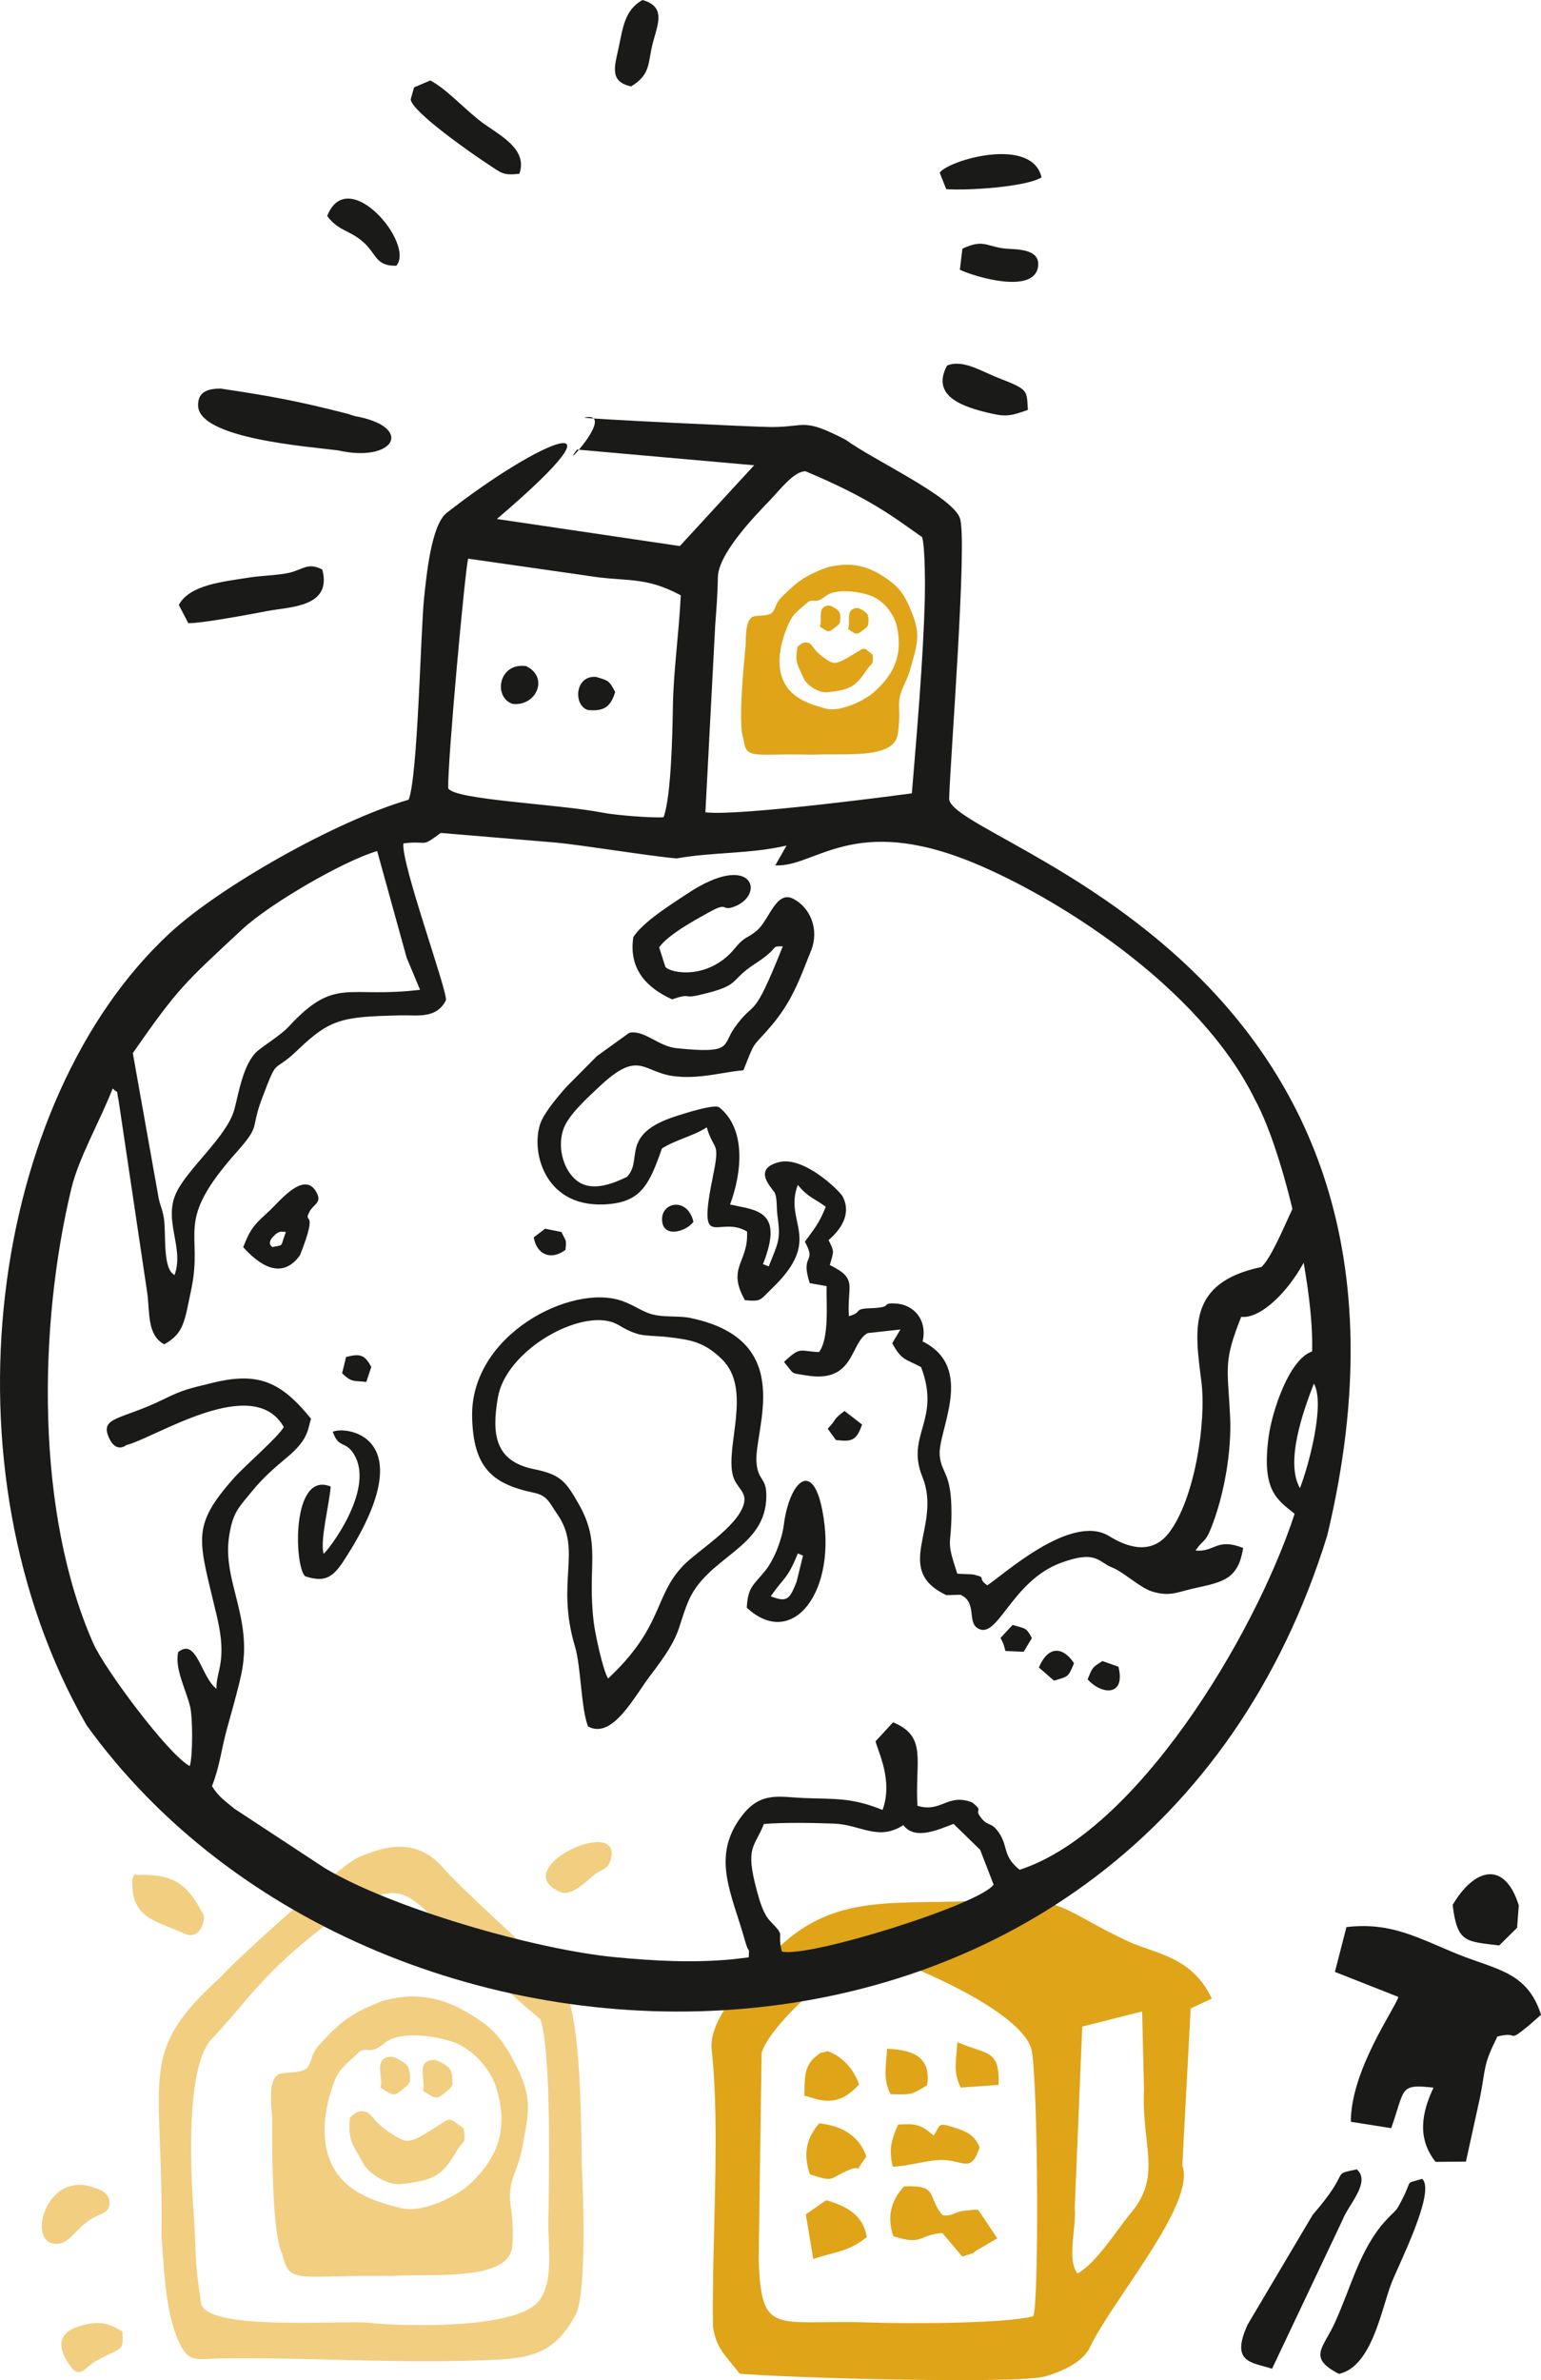
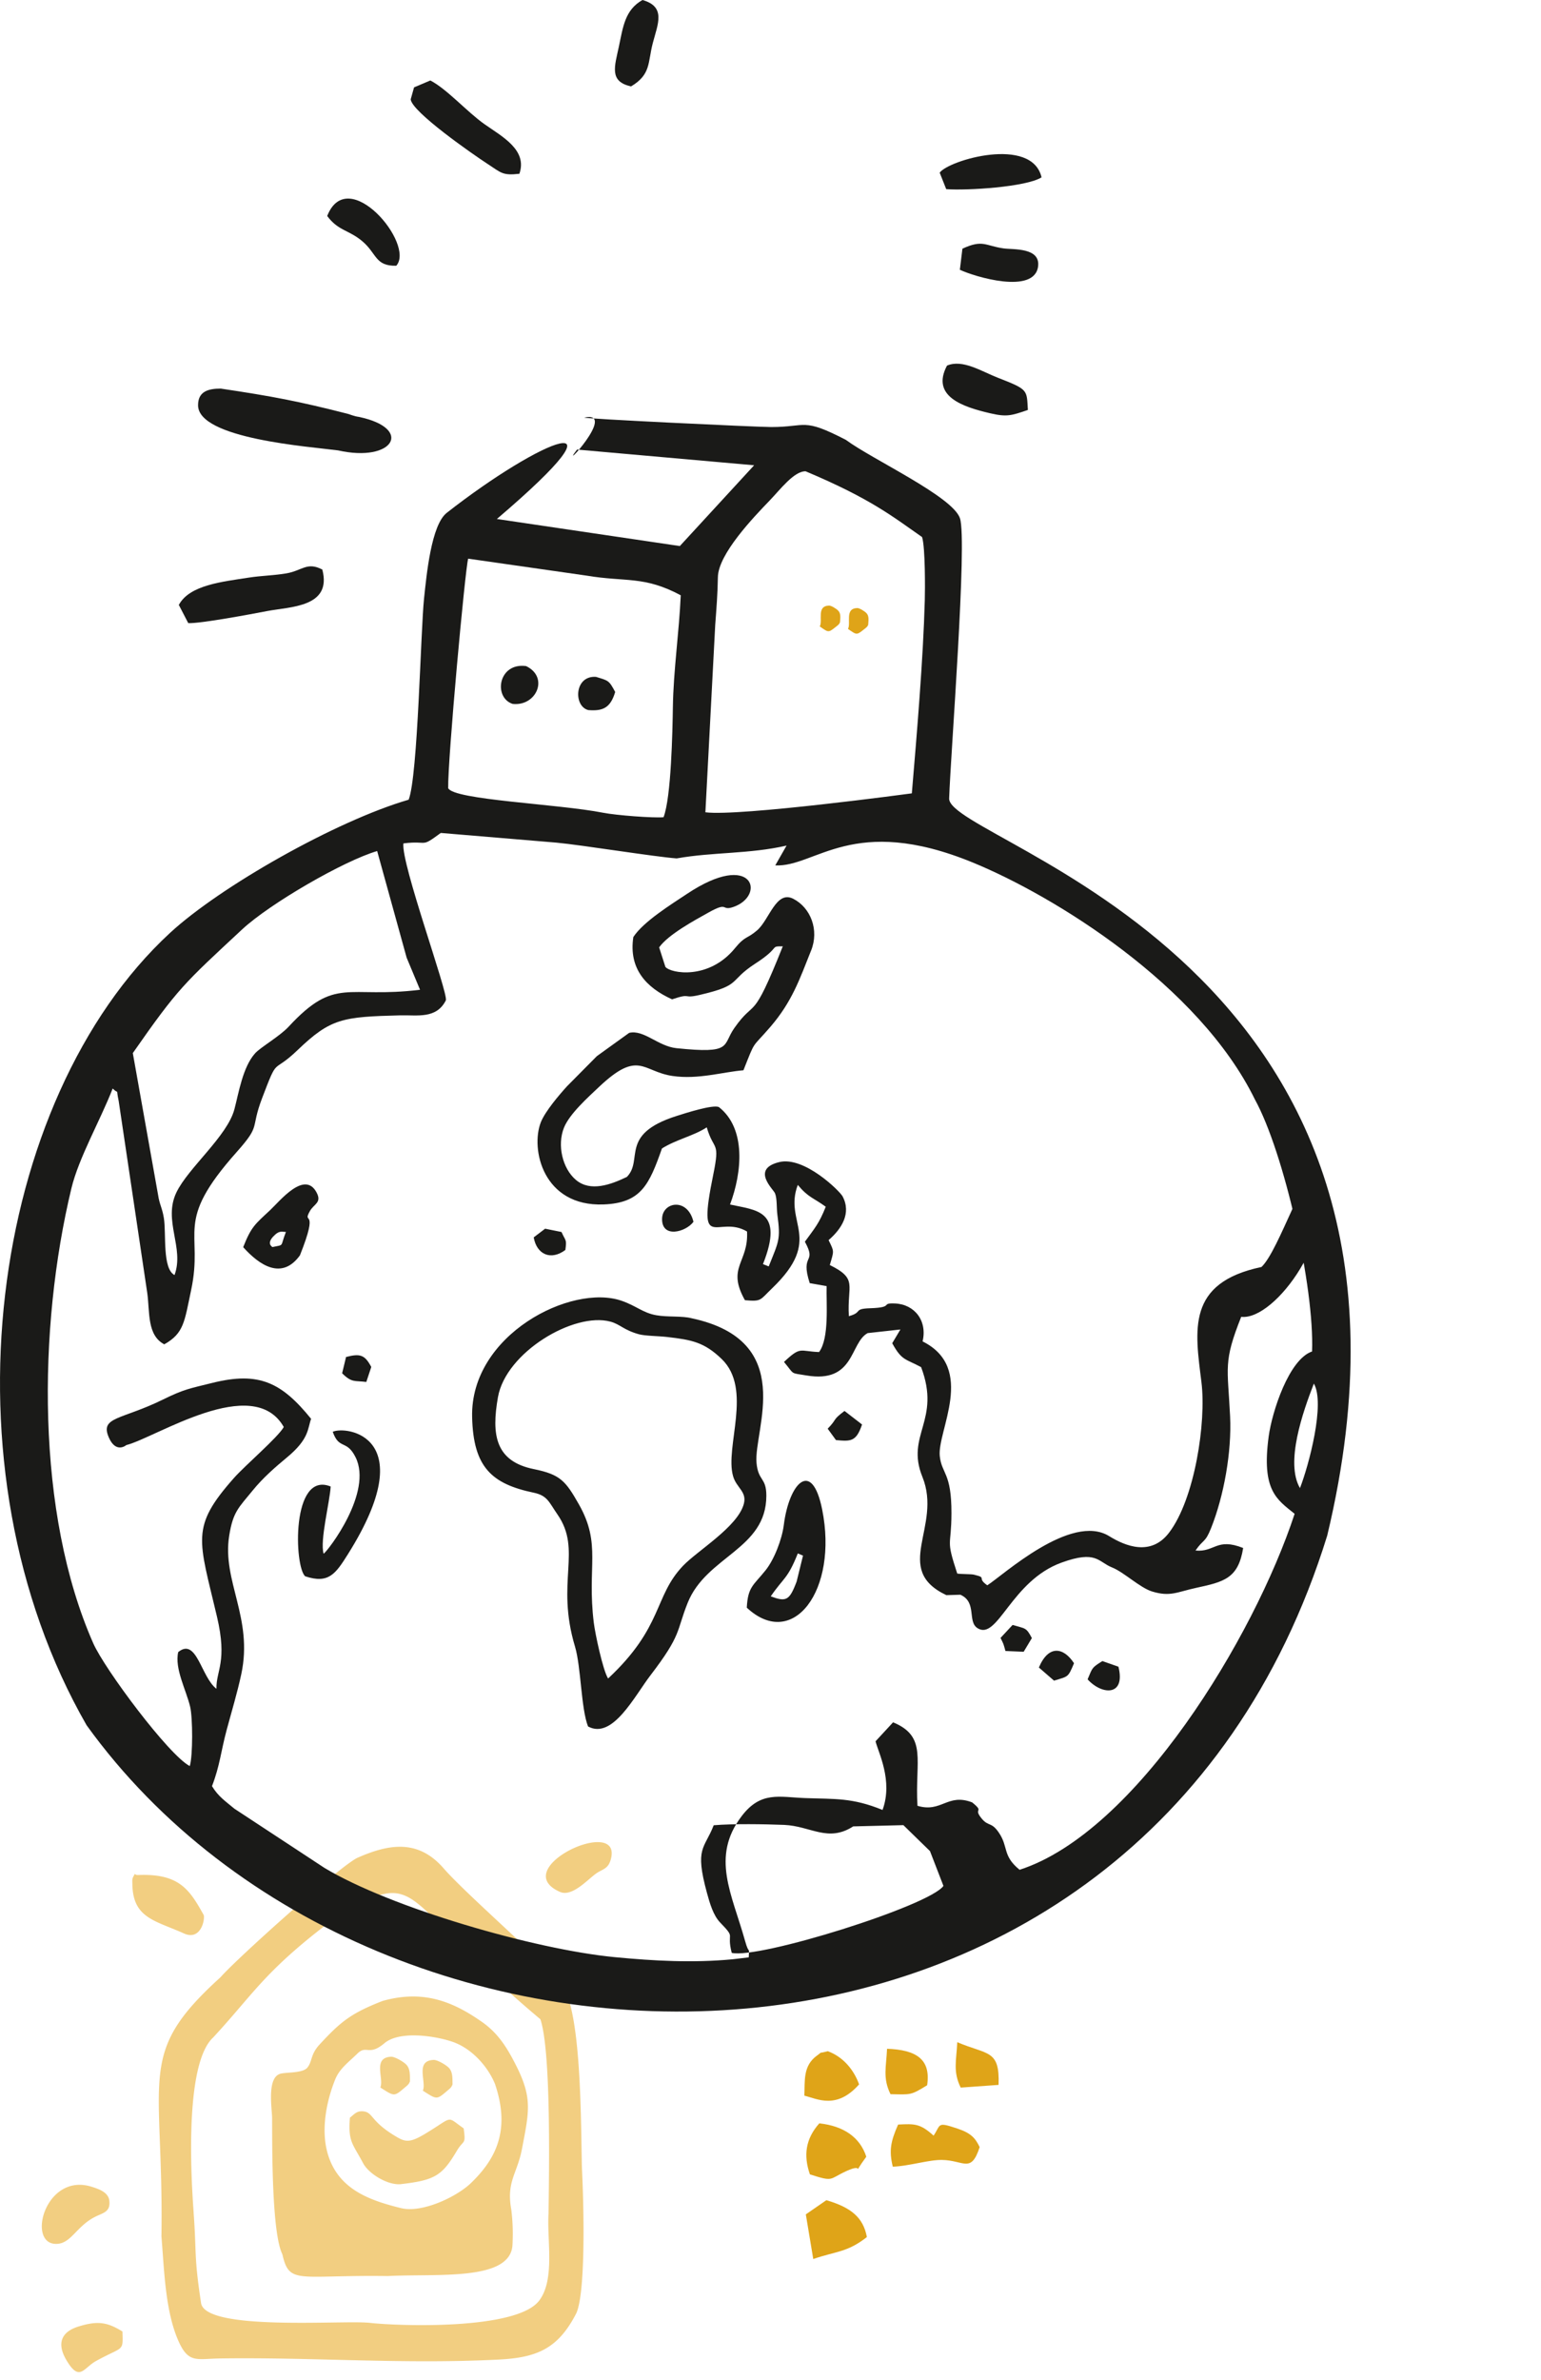
<svg xmlns="http://www.w3.org/2000/svg" width="210.803" height="325.417" viewBox="0 0 55.775 86.1">
  <style>.B{fill-rule:evenodd}</style>
-   <path d="M48.733 69.711l-.417 1.621 2.297.905c-.111.409-1.719 2.636-1.721 4.517l1.461.23c.512-1.435.274-1.604 1.532-1.466-.431.91-.599 1.835.074 2.686l1.099-.01.516-2.351c.21-1.08.1-1.123.622-2.174.823-.209.319.264 1.113-.376l.467-.411c-.489-1.549-1.607-1.626-2.983-2.179-1.441-.58-2.421-1.185-4.059-.992m.373 8.763c-.993.219-.135-.037-1.597 1.648l-2.354 3.97c-.632 1.387.147 1.356.885 1.595l2.553-5.386c.201-.539 1.041-1.366.513-1.827m2.366.344c-.633.192-.357.013-.681.66-.304.609-.216.387-.647.859-.923 1.012-1.243 2.402-1.835 3.694-.417.912-.992 1.254.151 1.842 1.201-.26 1.537-2.356 1.906-3.294.281-.712 1.61-3.319 1.105-3.762m1.105-9.91c.165 1.389.489 1.317 1.684 1.469l.649-.641.061-.809c-.521-1.664-1.623-1.328-2.394-.017" fill="#1a1a18" class="B" />
  <g fill="#dfa418" class="B">
-     <path d="M37.397 83.787c-.963.267-4.469.276-5.904.228-3.44-.116-3.941.549-4.033-2.289l.105-7.46c.283-.994 2.835-3.362 4.056-3.562.327-.054 5.486 1.945 5.73 3.521.228 1.471.253 9.176.046 9.561zm4.008-8.203c-.095 2.043.67 3.098-.467 4.46-.499.598-1.242 1.809-1.937 2.199-.401-.494-.035-1.651-.102-2.377l.272-6.556 2.168-.549zM26.77 85.864c1.516.147 10.075.392 11.073.096.682-.202 1.361-.538 1.602-1.043.841-1.762 3.854-5.199 3.348-6.58l.302-5.682.765-.358c-.718-1.527-2.053-1.624-2.995-2.055-2.327-1.064-2.351-1.692-5.07-1.507-3.335.227-5.639-.39-7.855 1.961-.775.822-2.317 2.266-2.181 3.469.318 2.816-.003 7.042.046 9.986.107.794.439 1.028.966 1.712m8.631-5.929c-1.022.02-.773.249-1.283.202-.588-.674-.113-1.1-1.396-1.046-.487.519-.624 1.127-.388 1.802 1.102.354.874-.05 1.774-.115l.719.853c.723-.227.17-.044.702-.33l.568-.331z" />
    <path d="M33.791 77.255c-.485-.438-.68-.432-1.285-.401-.274.62-.331.948-.193 1.524.616-.025 1.287-.251 1.784-.244.792.013 1.047.5 1.361-.464-.154-.318-.302-.503-.802-.67-.757-.253-.593-.15-.866.256m-4.136-.446c-.499.56-.579 1.162-.34 1.846.87.279.68.176 1.305-.113.782-.362.125.309.736-.526-.225-.694-.808-1.11-1.701-1.207m.255 2.78l-.743.513.269 1.615c.831-.287 1.224-.234 1.941-.794-.13-.708-.573-1.072-1.467-1.334m.051-5.39c-.384.104-.157-.01-.388.157-.515.37-.436.911-.459 1.452.467.112 1.162.516 1.981-.408-.188-.527-.577-.999-1.134-1.201m2.146-.088c-.028.652-.164 1.059.125 1.643.747.013.719.049 1.326-.323.14-.938-.386-1.281-1.451-1.32m2.541-.238c-.028.653-.164 1.059.125 1.643l1.37-.098c.048-1.288-.396-1.076-1.495-1.545" />
  </g>
  <g fill="#f2ce81" class="B">
    <path d="M7.008 80.025c-.113-1.541-.3-5.402.712-6.326 1.554-1.678 1.876-2.458 4.693-4.531 2.923-1.614 2.018-.416 7.146 3.877.389 1.16.315 5.429.295 7.025-.064.955.245 2.387-.341 3.155-.819 1.073-5.103.918-6.127.802-.95-.107-5.953.313-6.109-.717-.262-1.73-.159-1.766-.27-3.285zm-1.166.863c.102 1.189.13 2.699.617 3.796.364.821.66.643 1.506.631 3.391-.049 6.601.216 10.076.041 1.391-.07 2.15-.391 2.804-1.65.324-.623.31-3.354.217-5.295-.041-1.714-.017-5.415-.672-6.548-.351-.608-3.484-3.299-4.332-4.276-.91-1.048-1.951-.899-3.114-.386-.6.264-4.366 3.64-4.964 4.325-3.069 2.779-2.052 3.497-2.137 9.361m5.993-3.074c-.214-.84-.008-1.845.299-2.598.16-.393.492-.625.797-.925.339-.335.405.108.984-.38.545-.46 1.837-.266 2.468-.048.688.239 1.267.881 1.532 1.524.568 1.678.029 2.713-.865 3.579-.53.513-1.784 1.096-2.53.913-1.181-.29-2.339-.703-2.686-2.065zm-1.615 3.738c.254 1.111.555.737 3.811.783 1.796-.094 4.432.195 4.516-1.118a7.09 7.09 0 0 0-.043-1.289c-.183-1.008.213-1.291.384-2.176.268-1.396.387-1.864-.226-3.067-.31-.609-.633-1.132-1.213-1.539-1.041-.729-2.111-1.182-3.605-.762-1.139.447-1.504.738-2.278 1.575-.336.363-.257.607-.442.836-.16.198-.71.165-.951.215-.532.111-.327 1.262-.325 1.626.003 1.016-.015 4.155.374 4.918m6.558-4.562c-.649-.451-.34-.438-1.377.187-.538.325-.71.318-1.028.134-.985-.572-.858-.897-1.226-.936-.233-.025-.319.097-.485.229-.072.878.102.938.476 1.644.215.405.919.812 1.371.76 1.245-.144 1.494-.315 2.027-1.212.247-.416.326-.184.243-.805" />
    <path d="M6.673 69.948c.577.246.745-.464.703-.668-.521-.94-.896-1.51-2.373-1.453-.175.01-.074-.125-.18.063-.046.082-.034.174-.032.277.022 1.233.838 1.307 1.882 1.781M2.079 81.169c.496-.034.693-.624 1.335-.963.301-.159.592-.176.543-.599-.036-.311-.396-.425-.635-.501-1.702-.542-2.39 2.142-1.243 2.063m18.184-12.733c.434.194.977-.417 1.296-.651.243-.178.441-.162.542-.502.49-1.655-3.768.291-1.838 1.153M4.432 84.34c-.559-.347-.907-.389-1.581-.184s-.783.652-.448 1.219c.478.808.614.284 1.077.03 1.006-.553.971-.309.952-1.065m4.745-16.81c.257-.043.357-.411.26-.668a7.09 7.09 0 0 0-.37-.617c-.073-.083-.06-.049-.133-.124-.129-.134-.164-.228-.412-.359-.306-.163-.773-.406-.917.127-.221.823.624 1.8 1.571 1.641m5.663 7.756c-.005-.233.015-.472-.16-.625-.118-.105-.4-.265-.521-.26-.688.026-.251.794-.393 1.112.495.315.493.339.859.025.12-.103.173-.131.215-.251m1.54.114c-.005-.233.015-.472-.16-.625-.118-.105-.4-.265-.522-.26-.688.026-.251.794-.393 1.112.495.314.493.339.859.025.12-.103.173-.131.215-.251" />
  </g>
  <g fill="#dfa418" class="B">
-     <path d="M28.234 24.211c-.088-.573.115-1.255.368-1.765.132-.266.369-.422.592-.624.248-.226.263.076.681-.252.393-.309 1.243-.169 1.651-.015.444.167.788.607.923 1.047.27 1.145-.157 1.845-.809 2.428-.387.346-1.262.734-1.748.604-.769-.205-1.516-.494-1.658-1.423zm-1.321 2.531c.097.757.322.505 2.492.559 1.205-.052 2.945.163 3.086-.73a4.87 4.87 0 0 0 .055-.877c-.056-.687.226-.876.398-1.477.27-.947.379-1.265.048-2.088-.168-.416-.349-.775-.71-1.055-.647-.503-1.332-.818-2.357-.543-.789.296-1.052.492-1.622 1.056-.248.245-.211.411-.349.566-.119.134-.485.107-.648.139-.362.072-.3.856-.323 1.104-.063.691-.28 2.826-.07 3.347m4.675-3.057c-.404-.311-.198-.3-.931.118-.381.217-.495.212-.695.084-.62-.396-.514-.616-.757-.645-.154-.018-.219.064-.339.152-.105.597.008.639.211 1.121.117.277.561.558.865.526.84-.089 1.018-.204 1.431-.811.192-.281.229-.123.214-.546" />
    <path d="M30.402 22.513c.013-.159.04-.321-.066-.426-.072-.072-.25-.183-.331-.18-.461.013-.219.538-.334.754.31.217.307.234.572.022.086-.069.124-.088.159-.169m1.021.088c.01-.158.04-.321-.066-.426-.072-.072-.25-.183-.331-.18-.461.013-.219.538-.334.754.31.217.307.234.572.022.087-.069.124-.088.16-.169" />
  </g>
  <g fill="#1a1a18" class="B">
-     <path d="M32.697 66.023c.416.558 1.262.163 1.816-.046l.963.939.487 1.259c-.509.722-6.684 2.652-7.663 2.422-.2-.786.173-.485-.42-1.099-.247-.255-.375-.696-.477-1.071-.451-1.649-.091-1.581.245-2.446.702-.06 1.837-.041 2.549-.013.961.04 1.583.644 2.5.054zm14.354-12.192c-.54-.927.106-2.759.503-3.781.418.718-.183 2.959-.503 3.781zM4.807 38.095c1.646-2.36 1.849-2.514 3.956-4.474 1.007-.937 3.686-2.485 4.888-2.835l1.067 3.857.485 1.161c-2.642.326-3.054-.501-4.754 1.333-.328.354-1.015.742-1.217.967-.445.495-.591 1.428-.747 2.02-.257.977-1.671 2.12-2.099 3.009-.493 1.023.295 1.999-.069 2.991-.448-.233-.295-1.5-.386-2.062-.06-.37-.158-.491-.208-.83zm-.868 13.906c.261.593.631.275.632.274 1.067-.268 4.588-2.61 5.7-.654-.214.378-1.4 1.388-1.806 1.847-1.581 1.785-1.273 2.205-.613 5.008.387 1.643-.033 1.948-.018 2.614-.557-.419-.714-1.873-1.384-1.327-.137.599.289 1.372.432 1.976.095.4.101 1.766-.013 2.147-.761-.394-3.082-3.507-3.495-4.444-2.072-4.693-2.007-11.395-.79-16.454.268-1.112 1.048-2.462 1.494-3.612.252.249.105-.08.218.453l1.036 6.958c.093.684-.013 1.513.613 1.843.716-.402.73-.819.973-1.963.462-2.162-.656-2.403 1.644-4.988.901-1.013.486-.802.925-1.955.598-1.571.342-.834 1.283-1.737 1.199-1.15 1.627-1.205 3.725-1.258.608-.015 1.3.139 1.643-.544.084-.276-1.63-4.957-1.537-5.676.935-.115.594.18 1.353-.378l4.182.35c.945.089 3.535.51 4.355.571 1.318-.234 2.634-.155 3.978-.464l-.409.717c1.461.071 2.807-1.882 7.142-.107 2.955 1.21 8.192 4.436 10.218 8.574 1.052 1.911 2.158 6.787 2.069 9.116-.838.284-1.45 2.185-1.57 3.072-.266 1.964.299 2.282.939 2.801-1.468 4.466-5.74 11.515-9.955 12.877-.626-.51-.398-.818-.742-1.331-.284-.425-.38-.215-.635-.529-.323-.396.132-.197-.341-.579-.897-.342-1.105.386-1.978.124-.099-1.631.374-2.5-.883-3.02l-.634.686c.09.388.642 1.42.253 2.484-1.102-.449-1.719-.389-2.804-.429-.936-.034-1.605-.262-2.302.662-1.114 1.476-.345 2.801.132 4.512.151.542.152.14.131.588l-.589.07c-1.433.134-2.831.06-4.255-.077-2.909-.277-8.131-1.792-10.515-3.231l-3.257-2.14c-.322-.269-.587-.443-.811-.816.284-.733.323-1.259.529-2.026.175-.652.388-1.352.532-2.028.435-2.033-.7-3.366-.439-5 .139-.874.339-1.014.862-1.655.354-.435.8-.827 1.226-1.179.815-.673.747-1.044.877-1.399-1.063-1.311-1.88-1.722-3.574-1.3-.823.205-1.016.223-1.795.606-1.498.736-2.283.615-1.952 1.368zm21.948-29.398c.045-.609.086-1.096.096-1.724.013-.837 1.295-2.173 1.873-2.772.375-.388.882-1.068 1.303-1.058 2.364.994 3.156 1.642 4.215 2.379.119.381.108 1.929.098 2.279-.058 2.147-.286 4.821-.469 6.992 0 0-6.242.843-7.472.685zm-8.942-2.394l4.282.613c1.427.24 2.082 0 3.412.712-.059 1.337-.266 2.727-.285 4.048-.013.859-.06 3.263-.338 3.981-.386.032-1.719-.071-2.182-.162-1.643-.323-5.415-.462-5.612-.89-.022-1.006.613-7.931.723-8.303zm-2.153 8.719c-2.619.761-6.823 3.14-8.645 4.825C-.372 39.781-2.23 53.065 3.135 62.41c10.564 14.644 38.142 14.965 44.902-6.86 4.989-20.788-13.663-25.041-13.684-26.658.054-1.624.663-9.325.392-10.143-.262-.789-3.172-2.128-4.128-2.836-1.581-.818-1.409-.465-2.701-.465-.537 0-6.951-.306-6.763-.344 1.226-.251-.981 2.085-.267 1.159l6.409.568-2.689 2.922-6.622-.979c5.031-4.287 1.624-2.915-1.816-.221-.56.439-.73 2.248-.819 3.084-.126 1.189-.222 6.427-.558 7.292" />
+     <path d="M32.697 66.023l.963.939.487 1.259c-.509.722-6.684 2.652-7.663 2.422-.2-.786.173-.485-.42-1.099-.247-.255-.375-.696-.477-1.071-.451-1.649-.091-1.581.245-2.446.702-.06 1.837-.041 2.549-.013.961.04 1.583.644 2.5.054zm14.354-12.192c-.54-.927.106-2.759.503-3.781.418.718-.183 2.959-.503 3.781zM4.807 38.095c1.646-2.36 1.849-2.514 3.956-4.474 1.007-.937 3.686-2.485 4.888-2.835l1.067 3.857.485 1.161c-2.642.326-3.054-.501-4.754 1.333-.328.354-1.015.742-1.217.967-.445.495-.591 1.428-.747 2.02-.257.977-1.671 2.12-2.099 3.009-.493 1.023.295 1.999-.069 2.991-.448-.233-.295-1.5-.386-2.062-.06-.37-.158-.491-.208-.83zm-.868 13.906c.261.593.631.275.632.274 1.067-.268 4.588-2.61 5.7-.654-.214.378-1.4 1.388-1.806 1.847-1.581 1.785-1.273 2.205-.613 5.008.387 1.643-.033 1.948-.018 2.614-.557-.419-.714-1.873-1.384-1.327-.137.599.289 1.372.432 1.976.095.4.101 1.766-.013 2.147-.761-.394-3.082-3.507-3.495-4.444-2.072-4.693-2.007-11.395-.79-16.454.268-1.112 1.048-2.462 1.494-3.612.252.249.105-.08.218.453l1.036 6.958c.093.684-.013 1.513.613 1.843.716-.402.73-.819.973-1.963.462-2.162-.656-2.403 1.644-4.988.901-1.013.486-.802.925-1.955.598-1.571.342-.834 1.283-1.737 1.199-1.15 1.627-1.205 3.725-1.258.608-.015 1.3.139 1.643-.544.084-.276-1.63-4.957-1.537-5.676.935-.115.594.18 1.353-.378l4.182.35c.945.089 3.535.51 4.355.571 1.318-.234 2.634-.155 3.978-.464l-.409.717c1.461.071 2.807-1.882 7.142-.107 2.955 1.21 8.192 4.436 10.218 8.574 1.052 1.911 2.158 6.787 2.069 9.116-.838.284-1.45 2.185-1.57 3.072-.266 1.964.299 2.282.939 2.801-1.468 4.466-5.74 11.515-9.955 12.877-.626-.51-.398-.818-.742-1.331-.284-.425-.38-.215-.635-.529-.323-.396.132-.197-.341-.579-.897-.342-1.105.386-1.978.124-.099-1.631.374-2.5-.883-3.02l-.634.686c.09.388.642 1.42.253 2.484-1.102-.449-1.719-.389-2.804-.429-.936-.034-1.605-.262-2.302.662-1.114 1.476-.345 2.801.132 4.512.151.542.152.14.131.588l-.589.07c-1.433.134-2.831.06-4.255-.077-2.909-.277-8.131-1.792-10.515-3.231l-3.257-2.14c-.322-.269-.587-.443-.811-.816.284-.733.323-1.259.529-2.026.175-.652.388-1.352.532-2.028.435-2.033-.7-3.366-.439-5 .139-.874.339-1.014.862-1.655.354-.435.8-.827 1.226-1.179.815-.673.747-1.044.877-1.399-1.063-1.311-1.88-1.722-3.574-1.3-.823.205-1.016.223-1.795.606-1.498.736-2.283.615-1.952 1.368zm21.948-29.398c.045-.609.086-1.096.096-1.724.013-.837 1.295-2.173 1.873-2.772.375-.388.882-1.068 1.303-1.058 2.364.994 3.156 1.642 4.215 2.379.119.381.108 1.929.098 2.279-.058 2.147-.286 4.821-.469 6.992 0 0-6.242.843-7.472.685zm-8.942-2.394l4.282.613c1.427.24 2.082 0 3.412.712-.059 1.337-.266 2.727-.285 4.048-.013.859-.06 3.263-.338 3.981-.386.032-1.719-.071-2.182-.162-1.643-.323-5.415-.462-5.612-.89-.022-1.006.613-7.931.723-8.303zm-2.153 8.719c-2.619.761-6.823 3.14-8.645 4.825C-.372 39.781-2.23 53.065 3.135 62.41c10.564 14.644 38.142 14.965 44.902-6.86 4.989-20.788-13.663-25.041-13.684-26.658.054-1.624.663-9.325.392-10.143-.262-.789-3.172-2.128-4.128-2.836-1.581-.818-1.409-.465-2.701-.465-.537 0-6.951-.306-6.763-.344 1.226-.251-.981 2.085-.267 1.159l6.409.568-2.689 2.922-6.622-.979c5.031-4.287 1.624-2.915-1.816-.221-.56.439-.73 2.248-.819 3.084-.126 1.189-.222 6.427-.558 7.292" />
    <path d="M29.359 34.381c.294-.739-.015-1.543-.647-1.868-.621-.319-.867.761-1.309 1.141-.376.323-.427.188-.804.649-.942 1.153-2.32.912-2.516.673l-.226-.705c.326-.463 1.279-.978 1.797-1.267.728-.406.437-.04.886-.194 1.192-.409.731-2.078-1.676-.474-.571.38-1.573.999-1.941 1.56-.175 1.147.468 1.832 1.402 2.254.727-.244.359-.01.99-.157 1.563-.363 1.022-.489 2.027-1.139.945-.612.492-.621.99-.621-1.137 2.856-.966 1.834-1.756 2.959-.442.63-.047.938-2.093.725-.667-.07-1.181-.68-1.711-.554l-1.169.842-1.075 1.084c-.287.315-.797.913-.953 1.307-.381.969.081 3.056 2.268 2.974 1.368-.051 1.655-.723 2.116-2.026.526-.328 1.151-.455 1.621-.763.258.881.491.465.234 1.718-.595 2.905.165 1.424 1.224 2.05.062 1.133-.75 1.287-.076 2.485.614.053.534 0 .99-.437 1.869-1.799.402-2.355.923-3.734.385.462.562.461 1.012.79-.241.609-.401.776-.755 1.265.448.822-.182.394.175 1.498l.612.109c-.018.615.104 1.88-.274 2.384-.714-.025-.652-.222-1.269.358.399.479.206.386.8.487 1.773.302 1.576-1.178 2.228-1.53l1.185-.131-.296.497c.347.632.464.553 1.046.865.73 1.933-.571 2.449.046 3.969.731 1.802-1.115 3.337.867 4.279l.508-.015c.613.271.24.972.623 1.211.73.456 1.211-1.713 3.04-2.374 1.264-.457 1.315-.028 1.829.177.422.167 1.007.733 1.445.868.656.201.905.02 1.589-.129 1.018-.22 1.532-.34 1.709-1.444-.968-.383-1.024.159-1.725.092.289-.422.347-.265.564-.812.467-1.171.75-2.766.688-4.044-.087-1.794-.254-1.949.402-3.598 1.246.145 3.553-3.124 2.667-4.941-.291-.698-1.283 2.527-1.933 3.138-2.721.572-2.406 2.281-2.173 4.169.179 1.451-.243 4.228-1.175 5.446-.654.855-1.574.486-2.165.121-1.379-.853-3.854 1.426-4.411 1.779-.408-.285.025-.262-.483-.385-.103-.025-.45-.015-.605-.04-.426-1.3-.212-.92-.209-2.182.003-1.48-.352-1.413-.423-2.067-.098-.905 1.322-3.181-.622-4.149.178-.746-.289-1.34-.994-1.372-.558-.025-.01.144-.905.172-.625.02-.254.147-.769.287-.07-1.132.342-1.34-.69-1.85.155-.531.164-.473-.044-.901.465-.401.834-.967.506-1.584-.101-.19-1.388-1.461-2.294-1.238-1.029.253-.213.979-.152 1.127.081.197.054.541.086.775.124.908.049.962-.313 1.871l-.208-.083c.78-1.961-.25-1.946-1.192-2.156.437-1.163.587-2.75-.405-3.526-.229-.095-1.209.221-1.545.328-2.072.663-1.174 1.585-1.785 2.2-.58.28-1.318.55-1.841.11-.492-.414-.686-1.26-.436-1.888.199-.5.872-1.102 1.272-1.48 1.441-1.359 1.569-.549 2.665-.393.927.133 1.809-.145 2.56-.207.451-1.133.275-.759.974-1.569.785-.912 1.057-1.715 1.476-2.766m-7.349 26.336c-.186-.288-.468-1.613-.518-2.022-.249-2.037.286-2.825-.54-4.279-.479-.843-.668-1.077-1.628-1.272-1.398-.283-1.54-1.243-1.3-2.604.286-1.622 2.752-3.088 4.072-2.731.35.094.478.305 1.032.457.229.062.699.061 1.027.099.882.102 1.334.187 1.964.793 1.137 1.094.106 3.186.417 4.247.124.422.507.554.386 1.001-.225.828-1.673 1.683-2.201 2.237-1.06 1.111-.706 2.204-2.711 4.076zm-.725 1.736c.887.484 1.683-1.099 2.257-1.848 1.141-1.489.932-1.583 1.348-2.622.679-1.697 2.849-1.936 2.848-3.879 0-.672-.297-.517-.356-1.192-.104-1.189 1.487-4.407-2.347-5.225-.36-.093-.864-.035-1.283-.11-.485-.087-.712-.335-1.251-.522-1.815-.632-5.479 1.224-5.412 4.203.041 1.814.706 2.42 2.226 2.738.502.105.552.339.863.788.902 1.302-.072 2.427.634 4.778.221.735.217 2.247.473 2.892M7.169 14.651c-.02 1.223 4.061 1.507 5.068 1.642 2.008.452 2.745-.796.748-1.213-.164-.02-.319-.09-.405-.112-1.766-.452-2.739-.635-4.59-.911-.451 0-.818.102-.821.593m20.727 43.097c.475-.693.606-.615.98-1.553l.188.079-.231.94-.044.112c-.229.576-.362.62-.892.422zm-.866.41c1.67 1.555 3.318-.634 2.726-3.559-.37-1.832-1.195-.954-1.387.566-.064.51-.343 1.246-.663 1.644-.439.547-.637.59-.677 1.349m-15.061-4.384c-1.432-.579-1.32 2.914-.921 3.248.848.282 1.099-.088 1.55-.806 2.686-4.28-.076-4.643-.554-4.421.233.663.499.267.825.918.635 1.269-.992 3.383-1.155 3.493-.143-.469.226-1.88.255-2.432M6.473 21.884l.34.656c.419.025 2.31-.33 2.843-.433.847-.164 2.369-.132 2.01-1.504-.558-.291-.728.043-1.309.14-.437.074-.908.082-1.35.151-.95.149-2.148.264-2.535.99m8.514-18.723l-.121.432c.037.451 2.238 1.982 2.787 2.34.493.321.537.423 1.147.353.301-.864-.632-1.349-1.265-1.795-.626-.441-1.358-1.271-1.959-1.58zM9.887 44.733c.226-.245.328-.165.462-.169-.222.56-.038.451-.491.548-.005-.018-.217-.112.029-.38zm.968.68c.718-1.804.068-1.072.358-1.598.147-.266.446-.304.243-.682-.434-.81-1.333.319-1.679.643-.553.517-.681.596-.975 1.339.59.658 1.399 1.201 2.053.297m23.42-32.185c-.591 1.116.588 1.494 1.55 1.72.616.145.778.088 1.378-.117-.044-.734.025-.732-1.083-1.164-.595-.231-1.282-.683-1.845-.44" />
    <path d="M34.011 6.246l.236.596c.735.058 2.897-.075 3.451-.427-.352-1.503-3.364-.622-3.687-.169M22.842 3.125c.726-.435.6-.859.785-1.566.182-.694.486-1.314-.373-1.559-.636.358-.703.971-.854 1.683s-.365 1.271.442 1.442m-11 4.687c.396.539.784.503 1.27.913.531.448.459.905 1.231.888.692-.78-1.754-3.694-2.5-1.801m22.991 1.182l-.093.764c.524.251 2.695.907 2.831-.118.092-.695-.904-.606-1.245-.654-.669-.093-.751-.334-1.493.01M18.553 25.463c.862.097 1.329-.966.488-1.368-1.006-.136-1.194 1.134-.488 1.368m2.742.224c.513.04.797-.068.971-.656-.227-.426-.246-.409-.696-.546-.788-.055-.819 1.069-.275 1.202M38.15 60.796c.52-.162.501-.102.723-.63-.369-.567-.915-.688-1.272.155zm1.215-.047c.511.567 1.384.626 1.116-.457l-.581-.204c-.385.24-.356.234-.535.66m-9.108-8.654c.538.05.733.06.944-.564l-.635-.49c-.459.343-.249.274-.609.642zm-10.94-7.333c.11.627.626.845 1.146.455.053-.395.015-.304-.14-.649l-.593-.12zm5.782-.563c-.211-.887-1.127-.726-1.136-.107-.01.714.857.481 1.136.107m-12.716 5.479c.353.35.445.259.875.314l.18-.542c-.236-.445-.406-.492-.913-.361zm24.964 9.579c-.208-.396-.233-.336-.697-.475l-.437.469c.12.244.1.195.178.473l.66.028.296-.495z" />
  </g>
</svg>